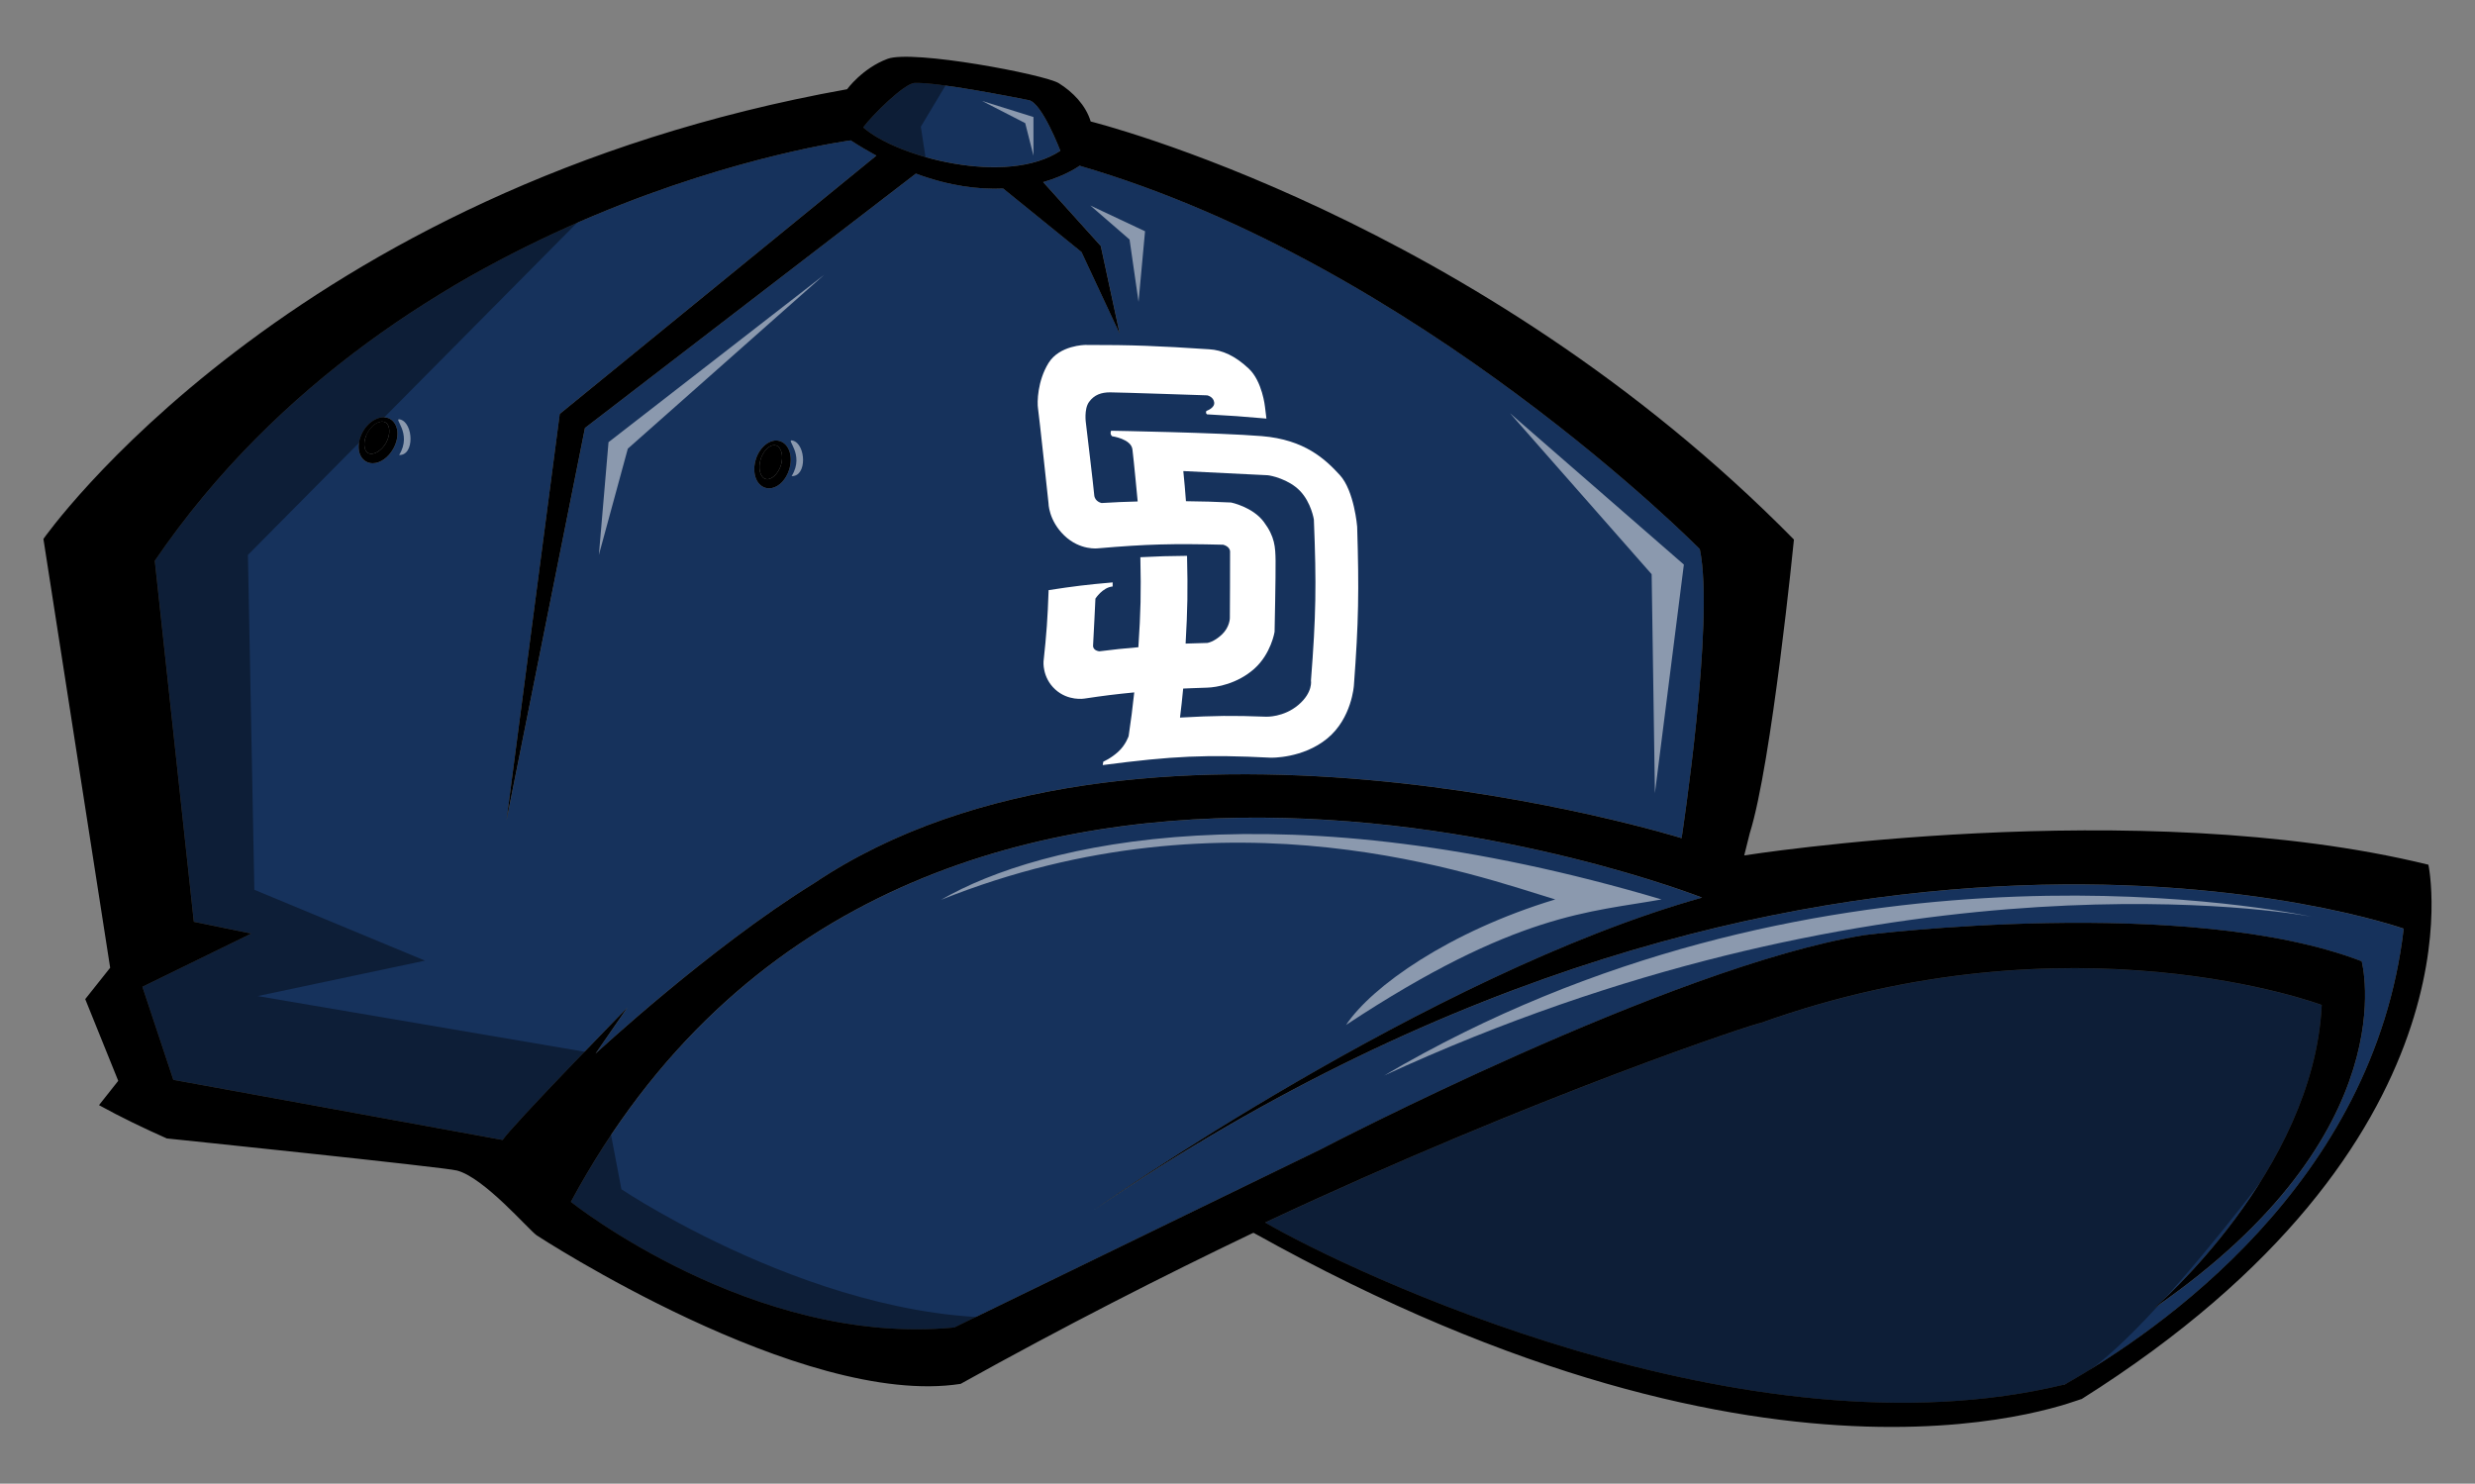
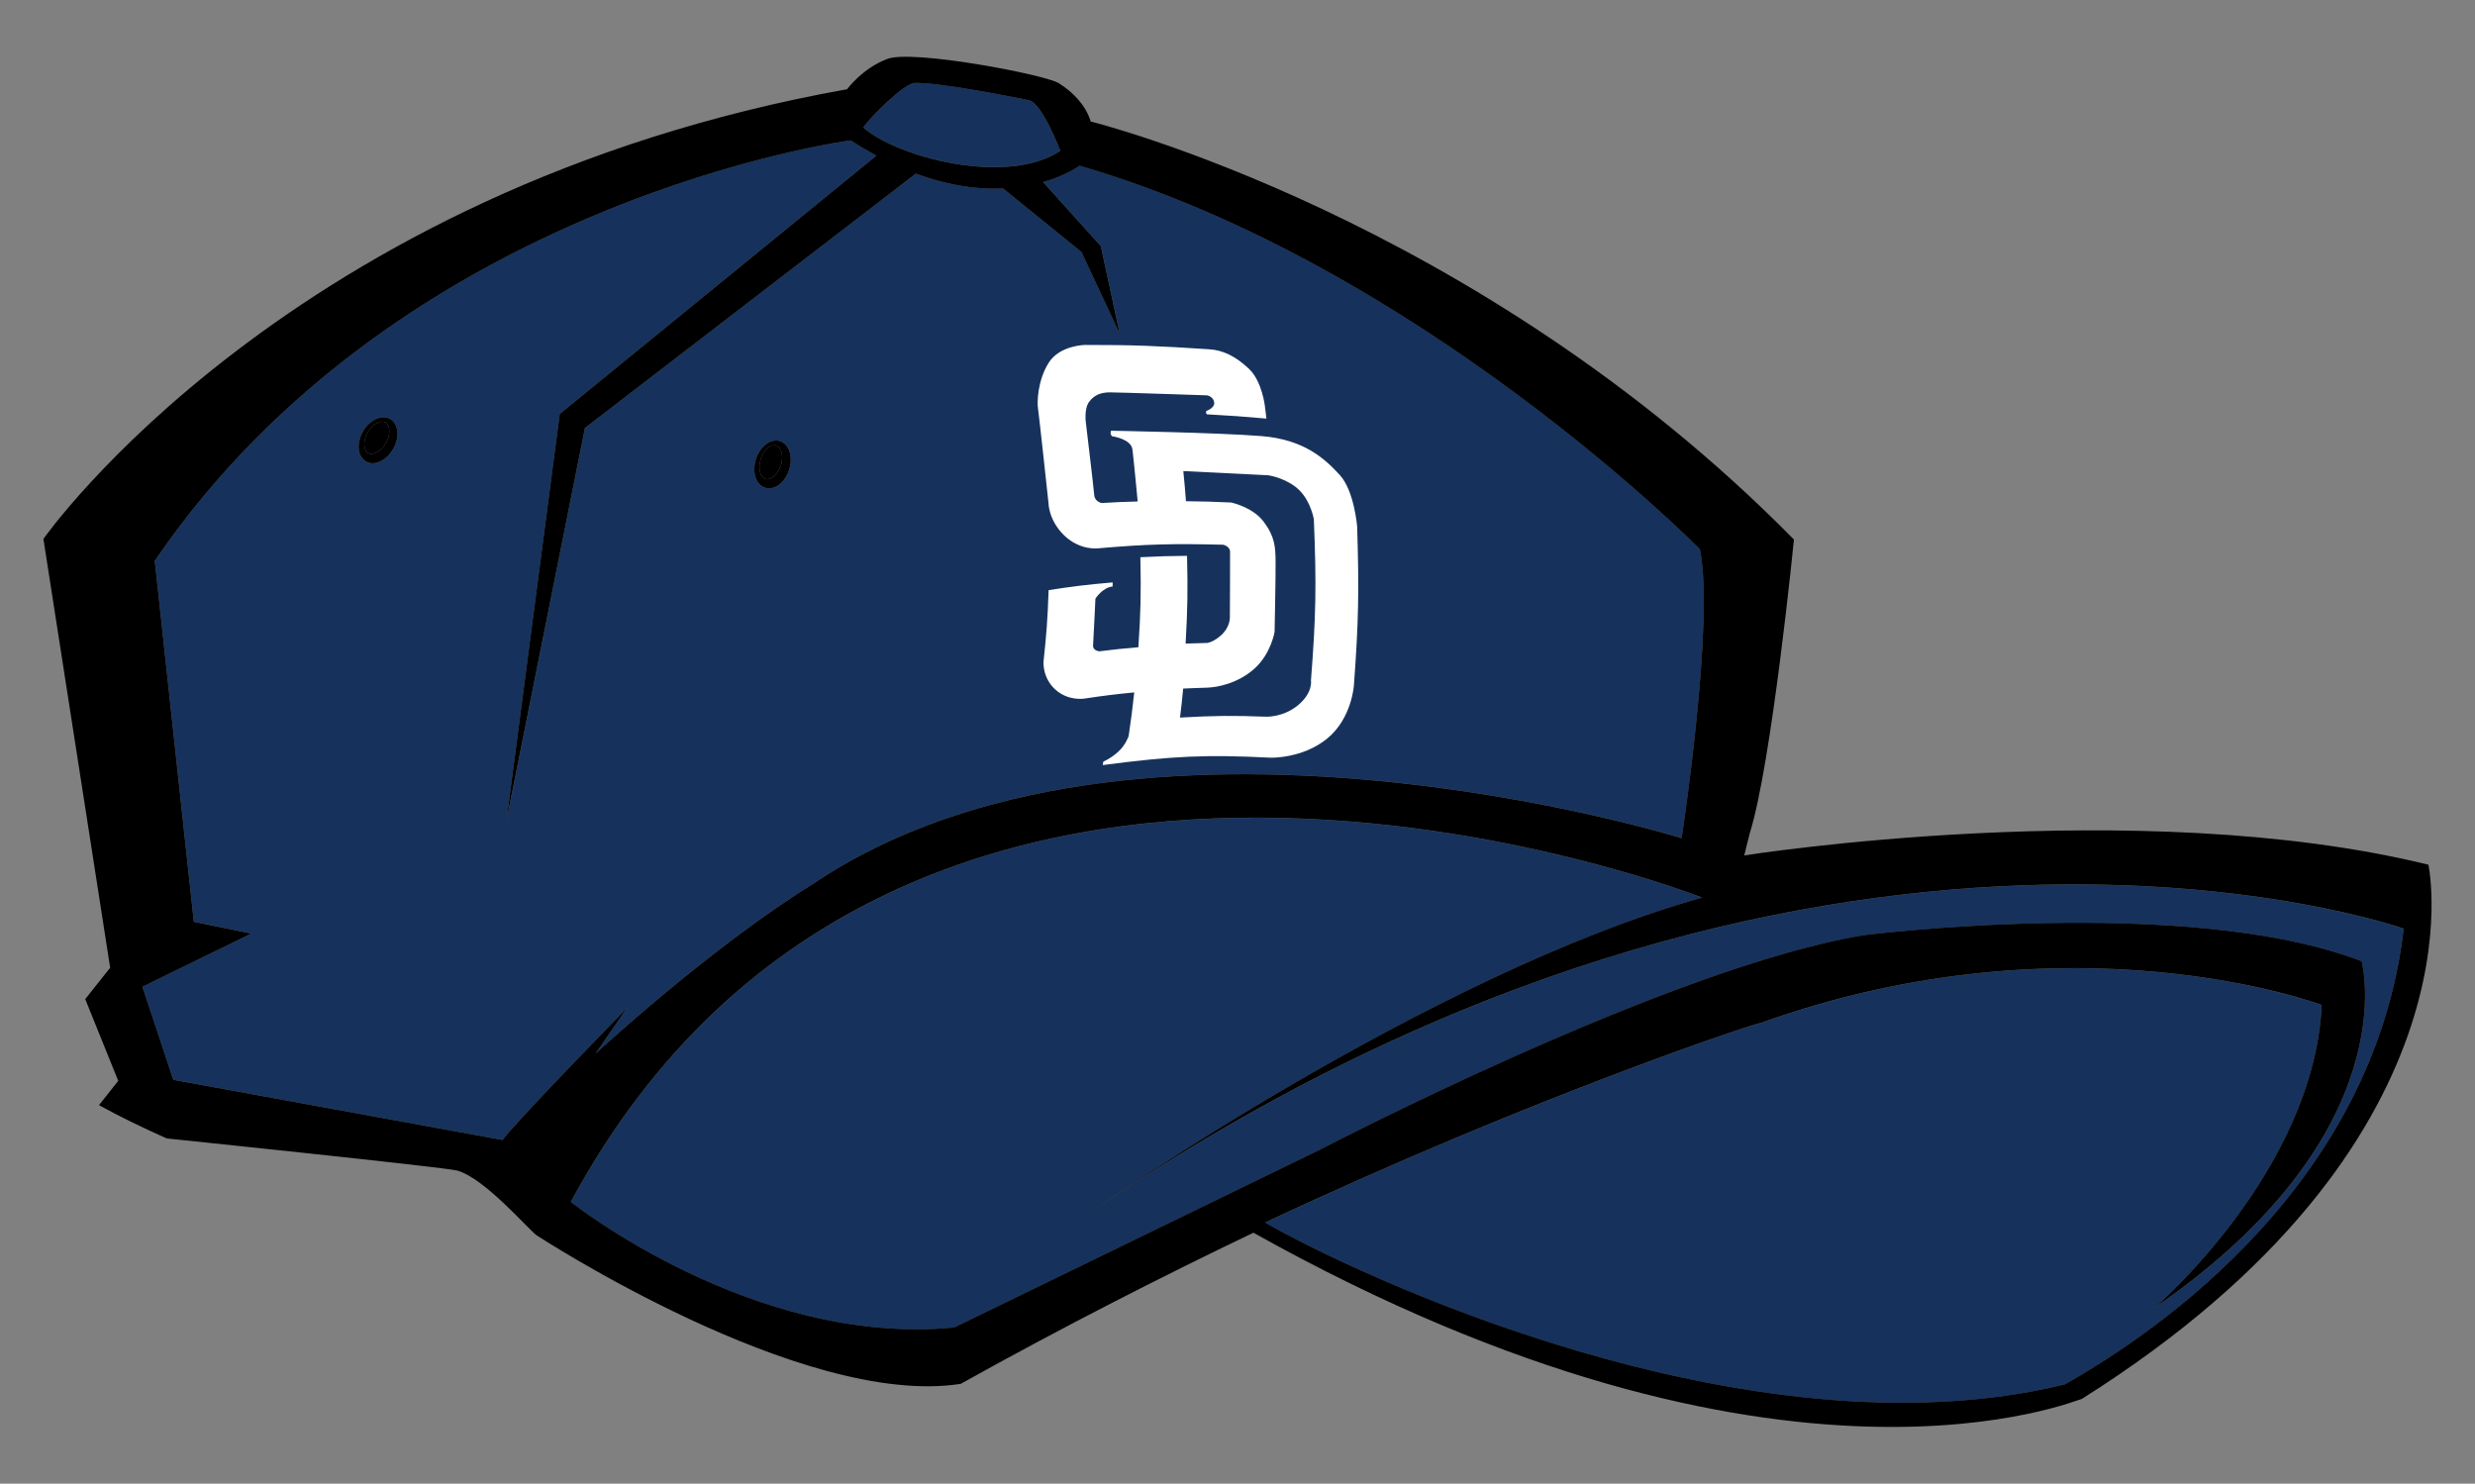
<svg xmlns="http://www.w3.org/2000/svg" version="1.1" id="Layer_1" x="0px" y="0px" width="57px" height="34.17px" viewBox="0 0 57 34.17" style="enable-background:new 0 0 57 34.17;" xml:space="preserve">
  <rect x="0" y="0" width="57" height="34.17" fill="#808080" stroke="none" />
  <path id="color4" style="fill:#16325C;" d="M13.716,24.265c0,0,2.631-2.441,5.025-3.92c7.383-4.967,19.988-1.043,19.988-1.043  s0.767-4.997,0.419-6.656c0,0-6.449-6.55-14.283-8.83c0,0-0.294,0.221-0.839,0.377l1.326,1.471l0.436,2.022l-0.88-1.883  l-1.803-1.462c-0.555,0.025-1.232-0.055-2.011-0.344l-7.621,5.858l-1.807,9.034l1.226-9.357l7.292-5.949  c-0.192-0.104-0.389-0.22-0.591-0.351c0,0-10.349,1.359-16.027,9.682l0.899,8.314L5.788,21.5L3.28,22.726l0.713,2.143l7.584,1.385  c0.215-0.332,2.873-3.05,2.873-3.05L13.716,24.265z M9.058,10.334c-0.113,0.204-0.299,0.336-0.474,0.336  c-0.055,0-0.105-0.013-0.151-0.038c-0.197-0.109-0.231-0.411-0.078-0.687C8.503,9.677,8.788,9.54,8.979,9.646  C9.177,9.756,9.211,10.058,9.058,10.334z M17.408,10.575c0.092-0.292,0.343-0.483,0.552-0.417c0.215,0.067,0.309,0.357,0.215,0.658  c-0.07,0.223-0.226,0.389-0.397,0.424c-0.054,0.011-0.106,0.008-0.155-0.007C17.407,11.165,17.314,10.876,17.408,10.575z" />
  <path id="color3" d="M8.891,10.199c-0.103,0.185-0.296,0.298-0.41,0.236c-0.115-0.064-0.123-0.28-0.016-0.472  C8.548,9.813,8.686,9.709,8.8,9.709c0.027,0,0.052,0.006,0.074,0.018C8.99,9.791,8.997,10.007,8.891,10.199z M17.873,10.258  c-0.024-0.007-0.049-0.008-0.076-0.003c-0.112,0.023-0.226,0.153-0.278,0.316c-0.066,0.209-0.015,0.42,0.111,0.459  c0.124,0.039,0.29-0.111,0.354-0.313C18.05,10.508,17.999,10.298,17.873,10.258z" />
  <path id="color2" style="fill:#16325C;" d="M25.191,27.867c0,0,7.708-5.425,14.008-7.193c0,0-18.366-7.246-26.052,7.007  c0,0,4.186,3.342,8.829,2.893l8.436-4.101c0,0,8.062-4.209,12.521-4.935c0,0,7.446-0.941,11.457,0.602c0,0,1.076,3.955-4.769,7.98  c0,0,3.665-3.142,3.849-6.973c0,0-5.737-2.161-12.92,0.414c-0.029-0.026-5.145,1.654-11.414,4.596  c1.909,1.11,11.09,5.518,18.418,3.728c2.161-1.22,7.12-4.626,7.804-10.495C55.357,21.388,41.807,16.576,25.191,27.867z" />
  <path id="color1" style="fill:#16325C;" d="M19.88,2.933c0.208-0.283,0.948-1.012,1.182-1.023c0.516-0.023,2.223,0.314,2.633,0.396  c0.303,0.061,0.725,1.166,0.725,1.166C23.179,4.295,20.643,3.615,19.88,2.933z" />
  <path id="outline" d="M55.927,19.915c-6.703-1.646-15.757-0.214-15.757-0.214l0.127-0.509c0.504-1.594,1.018-6.766,1.018-6.766  c-7.313-7.431-16.196-9.628-16.196-9.628c-0.113-0.377-0.414-0.682-0.735-0.882c-0.321-0.2-3.363-0.777-3.943-0.561  c-0.581,0.217-0.932,0.7-0.932,0.7C6.623,4.362,1,12.412,1,12.412l1.537,9.876L1.963,23.01l0.76,1.882l-0.443,0.56  c0.507,0.28,1.029,0.53,1.562,0.767c0,0,6.39,0.661,6.684,0.739c0.624,0.165,1.63,1.343,1.832,1.491c0,0,6.102,3.991,9.766,3.422  c2.365-1.316,4.642-2.476,6.743-3.481c12.212,6.827,19.042,3.8,19.073,3.831C57.317,26.315,55.927,19.915,55.927,19.915z   M21.062,1.911c0.516-0.023,2.223,0.314,2.633,0.396c0.303,0.061,0.725,1.166,0.725,1.166c-1.241,0.823-3.777,0.142-4.54-0.539  C20.088,2.65,20.828,1.921,21.062,1.911z M11.576,26.254l-7.584-1.385L3.28,22.726L5.788,21.5l-1.324-0.271l-0.899-8.314  c5.678-8.323,16.027-9.682,16.027-9.682c0.202,0.131,0.399,0.247,0.591,0.351l-7.292,5.949l-1.226,9.357l1.807-9.034l7.621-5.858  c0.779,0.289,1.456,0.369,2.011,0.344l1.803,1.462l0.88,1.883l-0.436-2.022l-1.326-1.471c0.544-0.157,0.839-0.377,0.839-0.377  c7.834,2.28,14.283,8.83,14.283,8.83c0.348,1.659-0.419,6.656-0.419,6.656s-12.605-3.924-19.988,1.043  c-2.393,1.479-5.025,3.92-5.025,3.92l0.733-1.061C14.449,23.204,11.792,25.922,11.576,26.254z M47.554,31.883  c-7.328,1.79-16.509-2.618-18.418-3.728c6.269-2.942,11.385-4.622,11.414-4.596c7.183-2.575,12.92-0.414,12.92-0.414  c-0.184,3.831-3.849,6.973-3.849,6.973c5.844-4.025,4.769-7.98,4.769-7.98c-4.012-1.543-11.457-0.602-11.457-0.602  c-4.459,0.726-12.521,4.935-12.521,4.935l-8.436,4.101c-4.642,0.45-8.829-2.893-8.829-2.893c7.686-14.253,26.052-7.007,26.052-7.007  c-6.3,1.769-14.008,7.193-14.008,7.193c16.616-11.291,30.167-6.478,30.167-6.478C54.674,27.257,49.714,30.663,47.554,31.883z   M8.979,9.646C8.788,9.54,8.503,9.677,8.355,9.944c-0.153,0.276-0.119,0.578,0.078,0.687c0.046,0.025,0.096,0.038,0.151,0.038  c0.175,0,0.361-0.132,0.474-0.336C9.211,10.058,9.177,9.756,8.979,9.646z M8.891,10.199c-0.103,0.185-0.296,0.298-0.41,0.236  c-0.115-0.064-0.123-0.28-0.016-0.472C8.548,9.813,8.686,9.709,8.8,9.709c0.027,0,0.052,0.006,0.074,0.018  C8.99,9.791,8.997,10.007,8.891,10.199z M17.623,11.233c0.049,0.015,0.102,0.018,0.155,0.007c0.171-0.035,0.327-0.201,0.397-0.424  c0.094-0.301,0-0.59-0.215-0.658c-0.209-0.066-0.46,0.125-0.552,0.417C17.314,10.876,17.407,11.165,17.623,11.233z M17.519,10.572  c0.052-0.163,0.166-0.293,0.278-0.316c0.027-0.005,0.052-0.004,0.076,0.003c0.126,0.04,0.177,0.25,0.111,0.459  c-0.064,0.202-0.23,0.352-0.354,0.313C17.504,10.991,17.453,10.781,17.519,10.572z" />
  <path id="fill" style="fill:#FFFFFF;" d="M27.252,10.849c0.028,0.279,0.04,0.418,0.061,0.694c0.416,0.005,0.625,0.011,1.04,0.03  c0,0,0.495,0.101,0.752,0.445s0.267,0.581,0.272,0.896c0.005,0.314-0.023,1.638-0.023,1.638s-0.08,0.504-0.467,0.85  c-0.389,0.346-0.867,0.429-1.086,0.435c-0.218,0.006-0.552,0.021-0.552,0.021c-0.026,0.268-0.04,0.401-0.073,0.668  c0.809-0.045,1.206-0.049,1.984-0.02c0,0,0.401,0.018,0.742-0.271c0.341-0.289,0.29-0.563,0.29-0.563  c0.116-1.484,0.128-2.203,0.067-3.707c0,0-0.06-0.391-0.32-0.66c-0.259-0.269-0.669-0.354-0.745-0.36  C29.115,10.94,27.252,10.849,27.252,10.849L27.252,10.849L27.252,10.849z M28.759,8.489c0.314,0.294,0.374,0.88,0.374,0.88  c0.014,0.109,0.02,0.163,0.033,0.271c-0.544-0.048-0.821-0.068-1.37-0.098c-0.04-0.036-0.011-0.079-0.011-0.079  s0.198-0.066,0.178-0.198c-0.019-0.131-0.16-0.16-0.16-0.16s-2.042-0.069-2.239-0.069c-0.196,0-0.362,0.053-0.483,0.221  c-0.121,0.167-0.072,0.488-0.072,0.488s0.179,1.494,0.191,1.654c0.012,0.159,0.172,0.186,0.172,0.186  c0.329-0.02,0.495-0.027,0.829-0.036c0,0-0.09-0.958-0.121-1.2c-0.031-0.243-0.468-0.302-0.468-0.302  C25.551,9.991,25.59,9.92,25.59,9.92s2.48,0.043,3.469,0.124c0.989,0.081,1.464,0.533,1.798,0.897  c0.333,0.364,0.399,1.188,0.399,1.188c0.045,1.48,0.034,2.185-0.075,3.655c0,0-0.047,0.76-0.614,1.224  c-0.566,0.465-1.302,0.442-1.302,0.442c-1.484-0.075-2.255-0.041-3.869,0.17c0.006-0.032,0.009-0.048,0.014-0.08  c0,0,0.171-0.07,0.344-0.228c0.173-0.157,0.239-0.36,0.239-0.36c0.059-0.401,0.085-0.602,0.129-1.006  c-0.457,0.045-0.688,0.074-1.151,0.143c0,0-0.372,0.063-0.671-0.213c-0.3-0.276-0.267-0.641-0.267-0.641  c0.07-0.651,0.094-0.981,0.117-1.644c0.582-0.09,0.879-0.126,1.475-0.178c0,0.037,0,0.056-0.001,0.094  c-0.232,0.021-0.396,0.279-0.396,0.279s-0.045,0.949-0.054,1.076C25.165,14.988,25.319,15,25.319,15  c0.36-0.045,0.54-0.064,0.898-0.094c0.054-0.822,0.064-1.236,0.046-2.073c0.429-0.022,0.644-0.028,1.075-0.032  c0.019,0.815,0.012,1.218-0.033,2.021c0.2-0.008,0.3-0.011,0.499-0.015c0,0,0.149-0.018,0.334-0.191  c0.185-0.174,0.186-0.38,0.186-0.38s0.008-1.407,0.005-1.532s-0.161-0.159-0.161-0.159c-1.154-0.028-1.745-0.015-2.88,0.083  c0,0-0.411,0.056-0.777-0.295c-0.365-0.351-0.364-0.75-0.364-0.75s-0.218-2.032-0.241-2.175c-0.023-0.142-0.013-0.635,0.242-1.048  c0.256-0.413,0.847-0.416,0.847-0.416c1.087-0.002,1.683,0.023,2.853,0.1C28.149,8.061,28.447,8.195,28.759,8.489L28.759,8.489z" />
-   <path id="shadow" style="opacity:0.4;enable-background:new    ;" d="M54.054,23.31l-0.519,1.928c0,0-4.25,6.023-5.981,6.645  c0,0-6.281,2.622-18.687-3.494c-0.913,0.261-6.993,3.152-6.993,3.152l-5.932-1.557l-3.337-2.373l-1.334-0.89l-5.339-1.186  l-2.225-0.222L3.04,23.162l0.148-1.631l-0.371-4.894l-0.37-4.449l1.705-2.002l9.565-5.487L5.71,12.78l0.148,7.712l3.93,1.632  L5.933,22.94l7.783,1.325l0.595,3.124c0,0,5.19,3.485,9.861,2.891c0.475-0.148,2.389-1.305,4.726-2.427  c3.501-1.681,7.731-3.504,7.731-3.504l5.338-1.928l8.527-0.297l2.892,0.519L54.054,23.31z M21.355,3.882l-0.148-0.964l0.667-1.112  l-1.335-0.223l-0.964,1.186l0.89,0.89L21.355,3.882z" />
-   <path id="highlight" style="opacity:0.5;fill:#FFFFFF;enable-background:new    ;" d="M38.038,13.225l-3.262-3.708l4.004,3.485  l-0.667,5.265L38.038,13.225z M31,23.605c3.93-2.595,5.635-2.594,7.266-2.891c-8.75-2.595-14.294-1.326-16.593,0.009  c6.673-2.67,12.376-0.538,14.145-0.009C33.372,21.455,31.592,22.716,31,23.605z M13.792,12.78l0.667-2.447l4.523-4.005l-4.968,3.856  L13.792,12.78z M26.221,6.952l0.15-1.626l-1.26-0.593l0.903,0.783L26.221,6.952z M23.801,3.585v-0.89l-1.186-0.371l0.996,0.512  L23.801,3.585z M9.219,9.661C9.022,9.607,9.51,9.966,9.192,10.479C9.552,10.493,9.524,9.744,9.219,9.661z M18.259,10.147  c-0.197-0.054,0.291,0.305-0.028,0.818C18.592,10.979,18.564,10.23,18.259,10.147z M31.878,24.77  c11.085-5.108,20.111-3.886,21.347-3.661C51.908,20.843,41.64,19.021,31.878,24.77z M53.225,21.11  c0.093,0.019,0.143,0.03,0.143,0.03C53.359,21.137,53.31,21.126,53.225,21.11z" />
</svg>